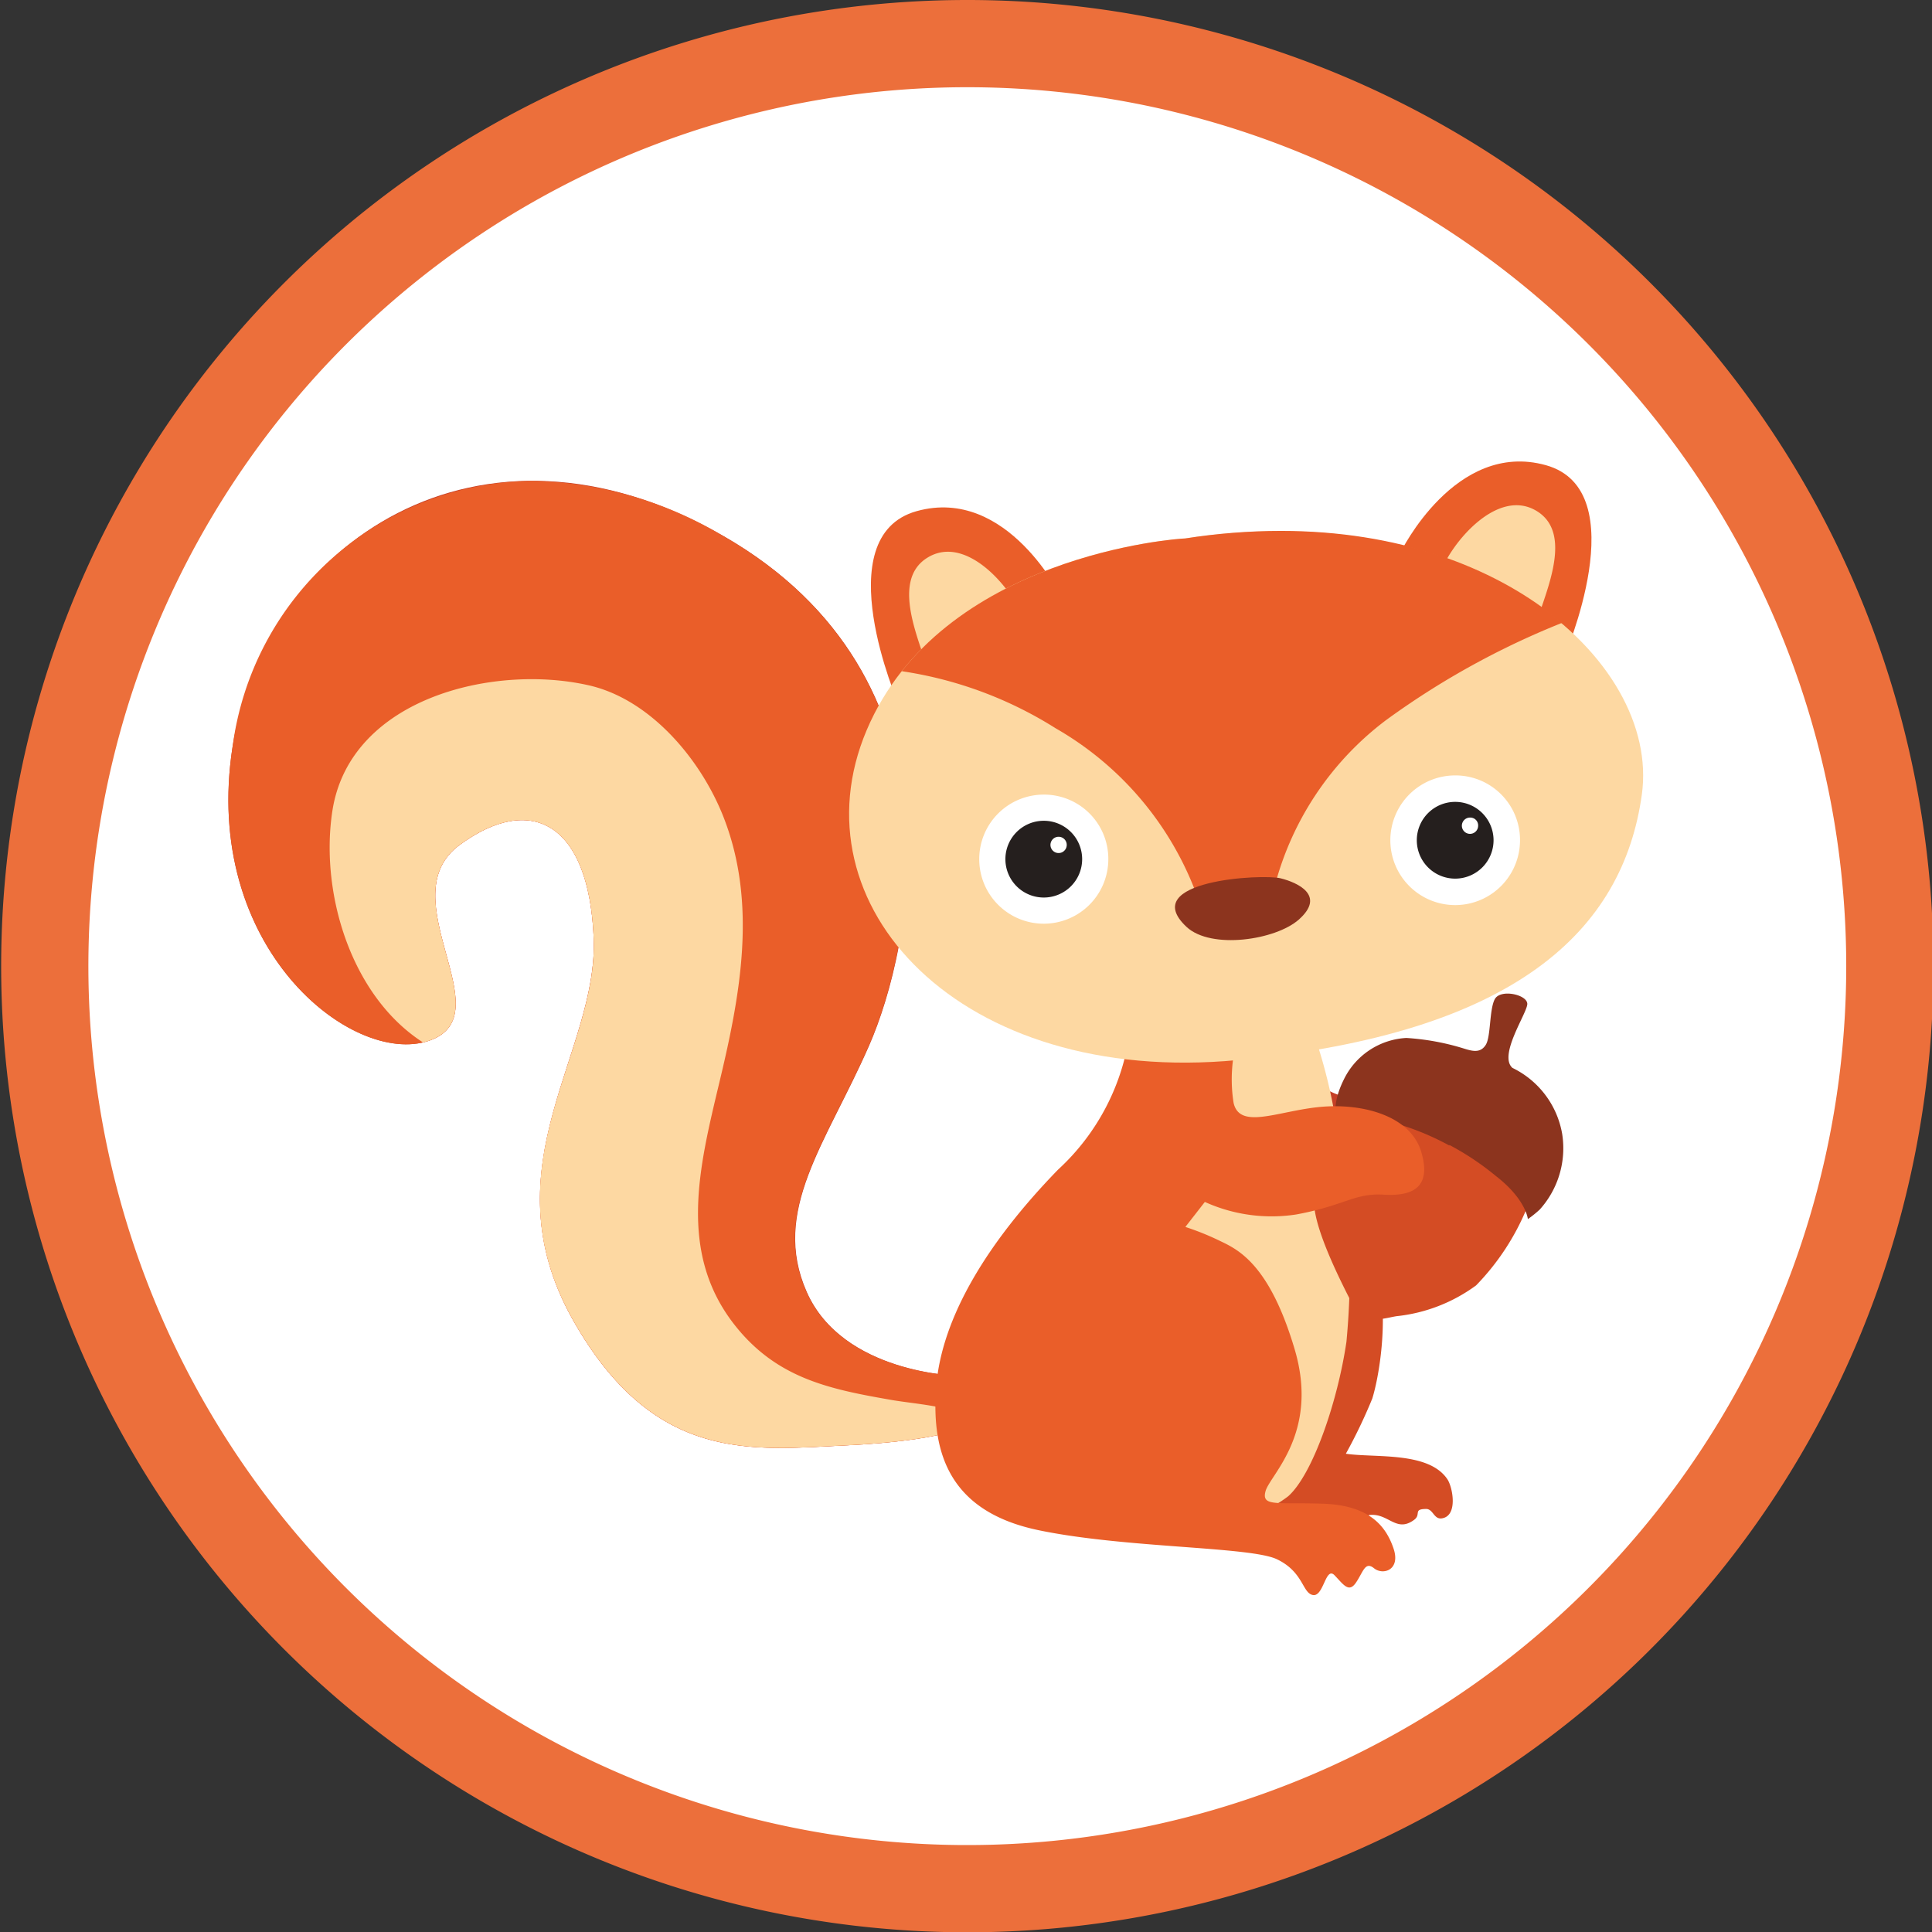
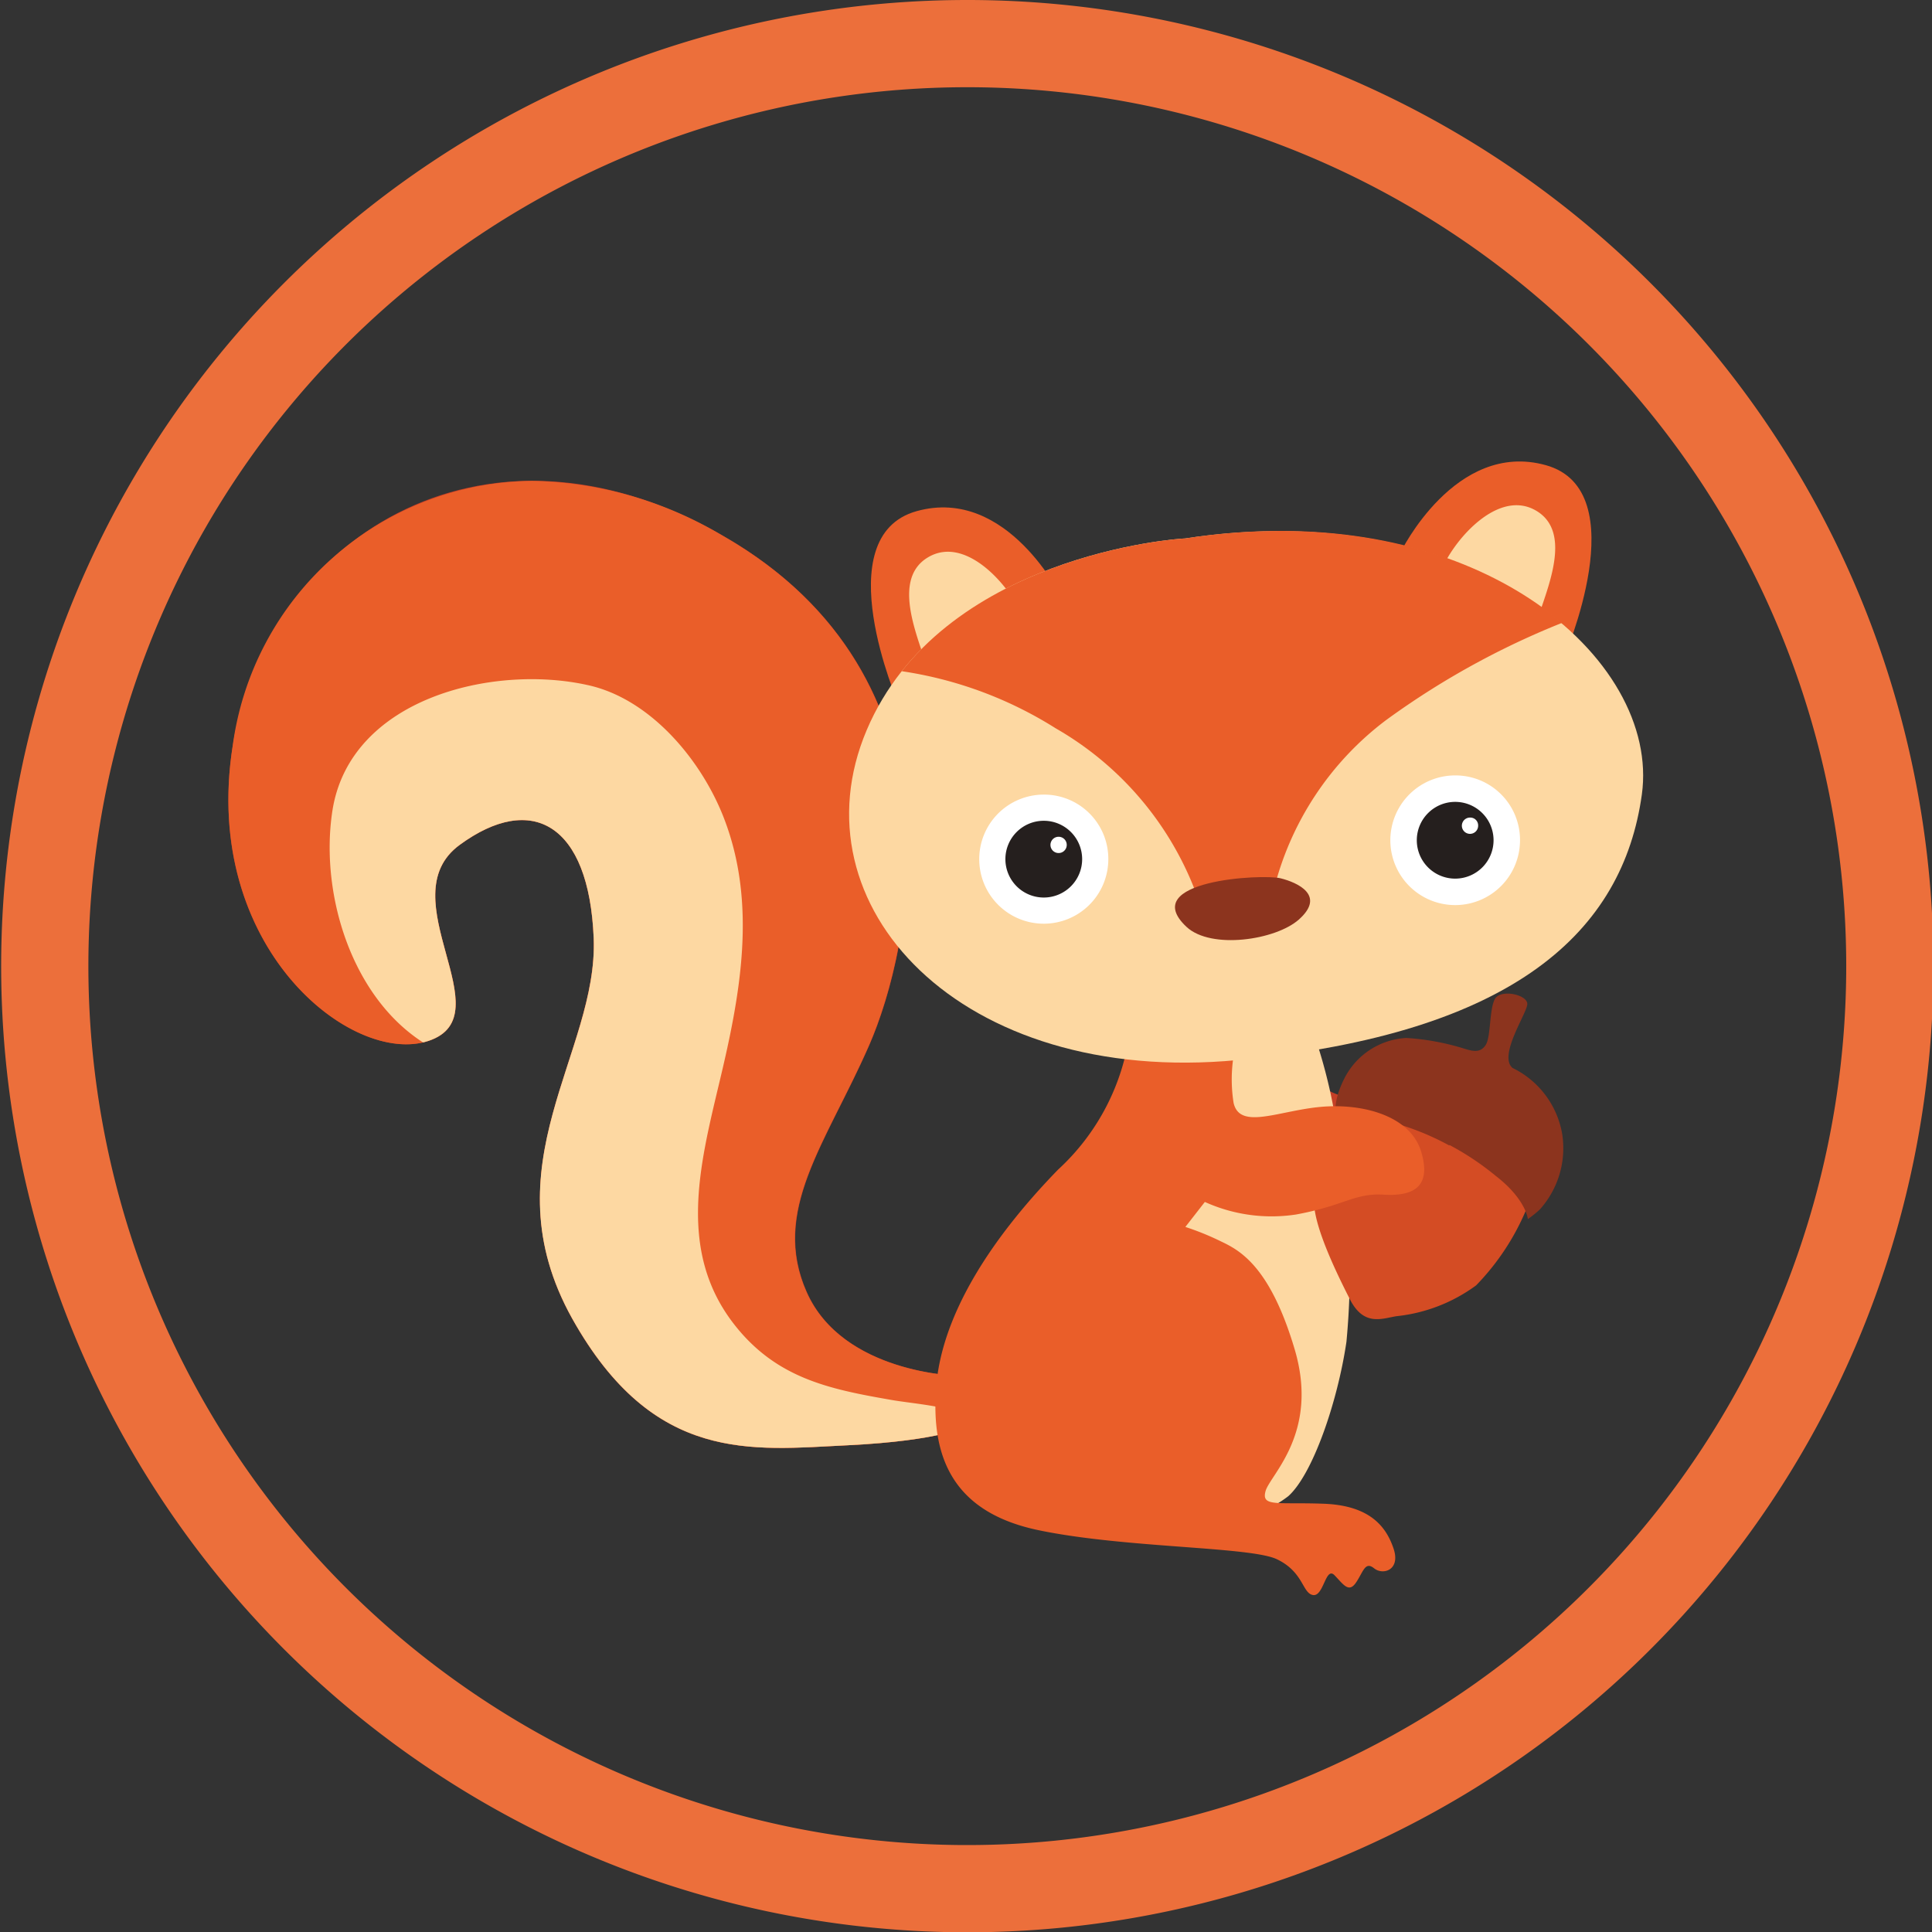
<svg xmlns="http://www.w3.org/2000/svg" viewBox="0 0 66.45 66.45">
  <rect x="0" y="0" width="66.45" height="66.45" fill="#333333" stroke="none" />
  <defs>
    <style>.cls-1,.cls-3{fill:none;}.cls-2{fill:#fff;}.cls-3{stroke:#ec6f3b;stroke-miterlimit:10;stroke-width:3px;}.cls-4{fill:#d44c24;}.cls-5{fill:#c53f26;}.cls-6{fill:#fdd8a2;}.cls-7{fill:#8c341e;}.cls-8{fill:#ea5e29;}.cls-9{clip-path:url(#clip-path);}.cls-10{clip-path:url(#clip-path-2);}.cls-11{fill:#251f1e;}</style>
    <clipPath id="clip-path">
      <path class="cls-1" d="M8,25.68c-1.07,6.91,4.11,11,6.74,10.12s-1.4-4.93,1.07-6.74,4.45-.74,4.61,3.21-3.68,7.81-.74,13.08c2.8,5,6.17,4.52,9.46,4.36s4.12-.66,4.12-.66l-.33-1.73s-3.95-.08-5.19-2.88.66-5.1,2.14-8.47,3.46-12.67-5-17.53a13.23,13.23,0,0,0-6.57-1.9A10.5,10.5,0,0,0,8,25.68" />
    </clipPath>
    <clipPath id="clip-path-2">
      <path class="cls-1" d="M40.76,18.52c-.25,0-8.4.58-10.95,6.59S33,37.37,42.57,36.46,55.81,32,56.47,27.33c.59-4.15-4.37-9.07-12.41-9.07a21.3,21.3,0,0,0-3.3.26" />
    </clipPath>
  </defs>
  <g id="Capa_2" data-name="Capa 2">
    <g id="Capa_1-2" data-name="Capa 1">
-       <circle class="cls-2" cx="33.07" cy="33.49" r="31.87" />
      <path class="cls-3" d="M65,33.22A31.73,31.73,0,1,1,33.22,1.5,31.73,31.73,0,0,1,65,33.22Z" />
-       <path class="cls-4" d="M45.53,42.26c2.64-.17,2.11,4.41,1.67,5.84A18,18,0,0,1,46.29,50c1,.15,2.86-.09,3.5.89.18.29.35,1.23-.18,1.33-.29.06-.31-.31-.55-.32-.48,0-.16.19-.43.38-.62.45-.88-.26-1.55-.17-.59,1.28-3.25.54-4.27.2-2.92-1,.5-5.1,1.3-6.51.29-.51,1.73-2.93,1.42-3.58" />
      <path class="cls-5" d="M44.91,36.83c1.33,1.83,4.22.49,6,1.81.54.39,1.44,1.85.57,2.27-.43.2-1.21-.08-1.62-.18a9.61,9.61,0,0,0-2.15-.19c-.83,0-1.86.1-2.36-.68a5.09,5.09,0,0,1-.48-3" />
      <path class="cls-6" d="M44.73,34.36A18.09,18.09,0,0,1,46,38.93a26.49,26.49,0,0,1,.31,7.22c-.31,2.1-1.17,4.57-2,5.31a3.89,3.89,0,0,1-2.09.8s.74-4.57-.87-6.23-2.9-2.84-2.53-3.83,3-5.86,2.72-6.42,3.21-1.42,3.21-1.42" />
      <path class="cls-4" d="M46.73,37.8a17.66,17.66,0,0,0-1.53,3.41c-.08.83.75,2.54,1.23,3.48s1.1.66,1.6.58a5.61,5.61,0,0,0,2.74-1.06,8.38,8.38,0,0,0,1.75-2.67,5.89,5.89,0,0,0,.4-1.17,14.69,14.69,0,0,0-3.23-2.11c-2.06-1-3-.46-3-.46" />
      <path class="cls-7" d="M49.85,39.4a9.1,9.1,0,0,0-2.3-.88,3,3,0,0,0-1.49.18s-.38-.48.16-1.57a2.54,2.54,0,0,1,2.15-1.43,8.44,8.44,0,0,1,2,.37c.29.09.55.15.73-.13s.12-1.2.31-1.57,1.14-.16,1.12.17-1,1.76-.51,2.19A3.11,3.11,0,0,1,53.73,39a3.15,3.15,0,0,1-.77,2.6,3.69,3.69,0,0,1-.41.33s-.06-.68-1.11-1.49a9.39,9.39,0,0,0-1.59-1.06" />
      <path class="cls-5" d="M32.94,47.32s-3.95-.08-5.19-2.88.66-5.1,2.14-8.47,3.46-12.67-5-17.53S9.08,18.77,8,25.68s4.11,11,6.74,10.12-1.4-4.93,1.07-6.74,4.45-.74,4.61,3.2-3.67,7.82-.74,13.09c2.8,5,6.17,4.52,9.46,4.36s4.12-.66,4.12-.66Z" />
      <path class="cls-8" d="M8,25.68c-1.07,6.91,4.11,11,6.74,10.12s-1.4-4.93,1.07-6.74,4.45-.74,4.61,3.21-3.67,7.81-.74,13.08c2.8,5,6.17,4.52,9.46,4.36s4.12-.66,4.12-.66l-.33-1.73s-3.95-.08-5.19-2.88.66-5.1,2.14-8.47,3.46-12.67-5-17.53a13.23,13.23,0,0,0-6.57-1.9A10.5,10.5,0,0,0,8,25.68" />
      <g class="cls-9">
        <path class="cls-6" d="M16.15,36.54c-3.63-.88-5.25-5.34-4.71-8.7.63-3.82,5.5-5,8.76-4.28,2.15.46,3.9,2.55,4.68,4.53,1.18,3,.58,6.16-.15,9.19-.68,2.86-1.43,5.82.56,8.32,1.44,1.81,3.24,2.18,5.37,2.55,1.13.2,3.9.31,2.46,1.58s-5.39,1.14-7,1a9.69,9.69,0,0,1-5-1.47c-2.84-1.8-3.82-5-3.87-8.19,0-1,.36-2.28,0-3.25-.2-.59-.7-.9-1.18-1.32" />
      </g>
      <path class="cls-8" d="M38.86,35.47a7.82,7.82,0,0,1-2.47,4.76c-2.4,2.47-4,5.06-4.19,7.46s.55,4.32,3.52,4.94,7.28.56,8.2,1,.87,1.17,1.24,1.23.43-1,.74-.68.49.62.74.25.31-.74.62-.49.92.06.67-.68-.8-1.48-2.4-1.54-2.16.12-2-.44,1.85-2,1-4.87S42.63,43,42,42.7a9.29,9.29,0,0,0-1.23-.5l.67-.86a5.56,5.56,0,0,0,3.15.43c1.67-.31,2-.74,3-.68s1.66-.25,1.29-1.48-2-1.67-3.45-1.54-2.78.8-3-.13a5.16,5.16,0,0,1,.13-2.22Z" />
      <path class="cls-8" d="M36.53,20.58s-1.87-3.87-5-3-.63,6.62-.63,6.62Z" />
      <path class="cls-6" d="M32,23.32c-.25-1.05-1.45-3.31-.1-4.14s2.93,1.09,3.3,2.1c-.6.13-1.08.74-1.57,1.08a4.87,4.87,0,0,0-1.32,1" />
      <path class="cls-8" d="M48.17,19s1.88-3.87,5-3,.62,6.62.62,6.62Z" />
      <path class="cls-6" d="M52.76,21.71c.25-1.05,1.45-3.3.1-4.13s-2.94,1.09-3.31,2.1c.61.13,1.09.73,1.58,1.08a5.05,5.05,0,0,1,1.32.95" />
      <path class="cls-6" d="M40.76,18.52c-.25,0-8.4.58-10.95,6.59S33,37.37,42.57,36.46,55.82,32,56.47,27.33,50.71,17,40.76,18.52" />
      <g class="cls-10">
        <path class="cls-8" d="M30.31,23a13.67,13.67,0,0,1,6,2.05,11,11,0,0,1,4.77,5.52c.17.66,2.72.08,2.72.08a10.46,10.46,0,0,1,3.87-5.88,27.69,27.69,0,0,1,6.66-3.58A23.88,23.88,0,0,0,42.65,18a17.24,17.24,0,0,0-12.34,5" />
      </g>
      <path class="cls-7" d="M44.05,30.21c-.62-.16-4.95.07-3.24,1.67.85.79,3.07.45,3.86-.25.95-.84-.06-1.28-.62-1.42" />
      <path class="cls-2" d="M38.12,29.55a2.22,2.22,0,1,1-2.22-2.22,2.21,2.21,0,0,1,2.22,2.22" />
      <path class="cls-11" d="M37.22,29.55a1.32,1.32,0,1,1-1.32-1.32,1.32,1.32,0,0,1,1.32,1.32" />
      <path class="cls-2" d="M36.69,29.06a.28.28,0,1,1-.28-.28.28.28,0,0,1,.28.28" />
      <path class="cls-2" d="M52.28,28.89a2.23,2.23,0,1,1-2.23-2.22,2.22,2.22,0,0,1,2.23,2.22" />
      <path class="cls-11" d="M51.37,28.89a1.32,1.32,0,1,1-1.32-1.31,1.32,1.32,0,0,1,1.32,1.31" />
      <path class="cls-2" d="M50.84,28.4a.28.28,0,1,1-.28-.28.27.27,0,0,1,.28.28" />
    </g>
  </g>
</svg>